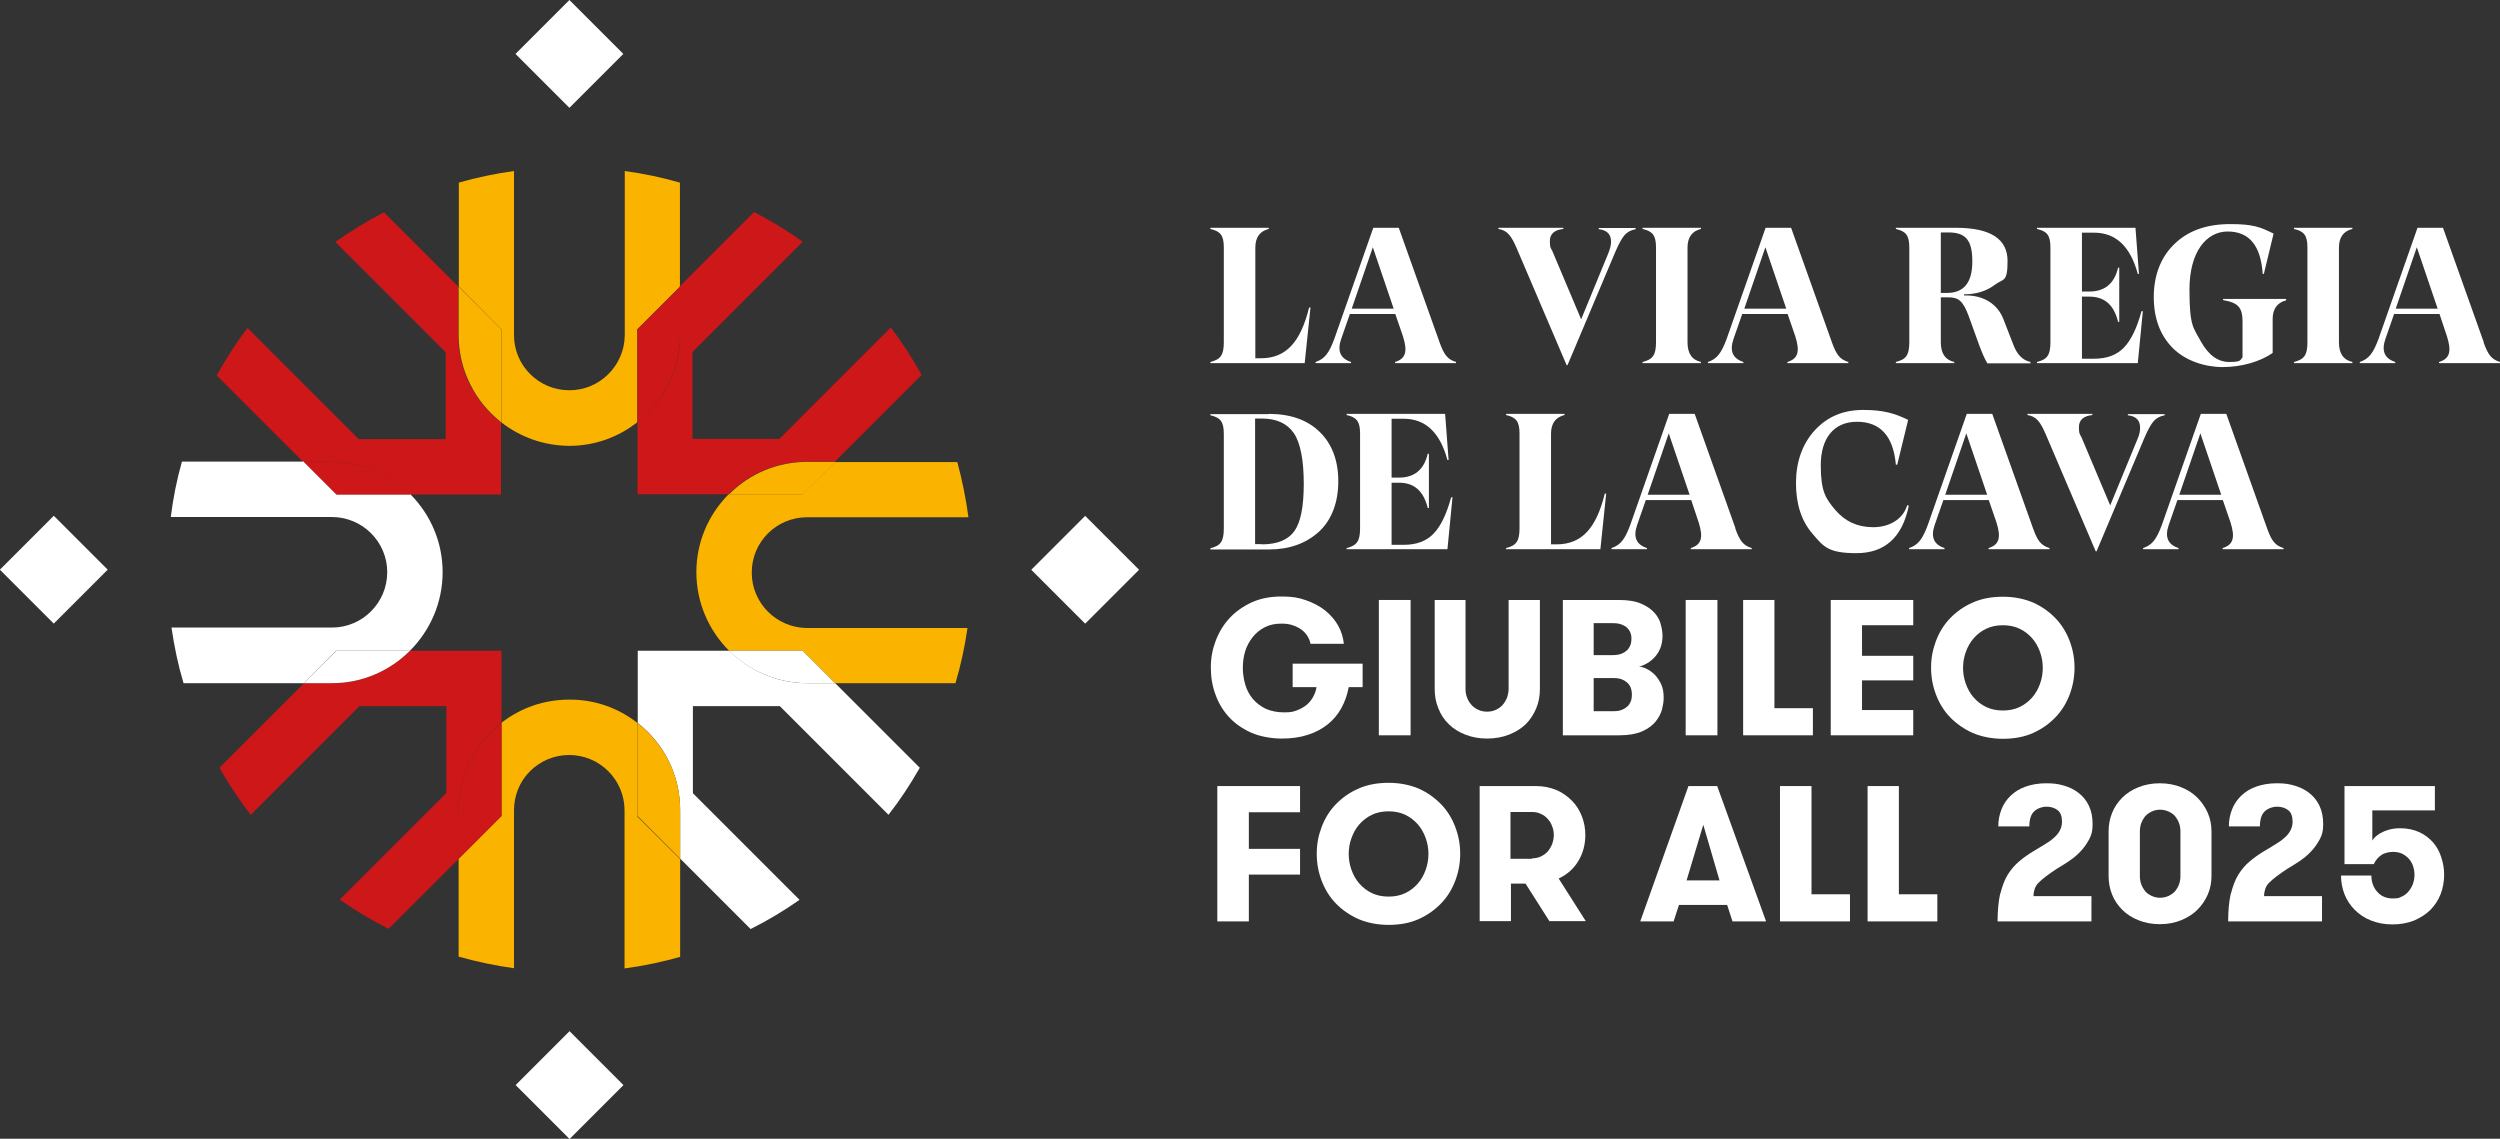
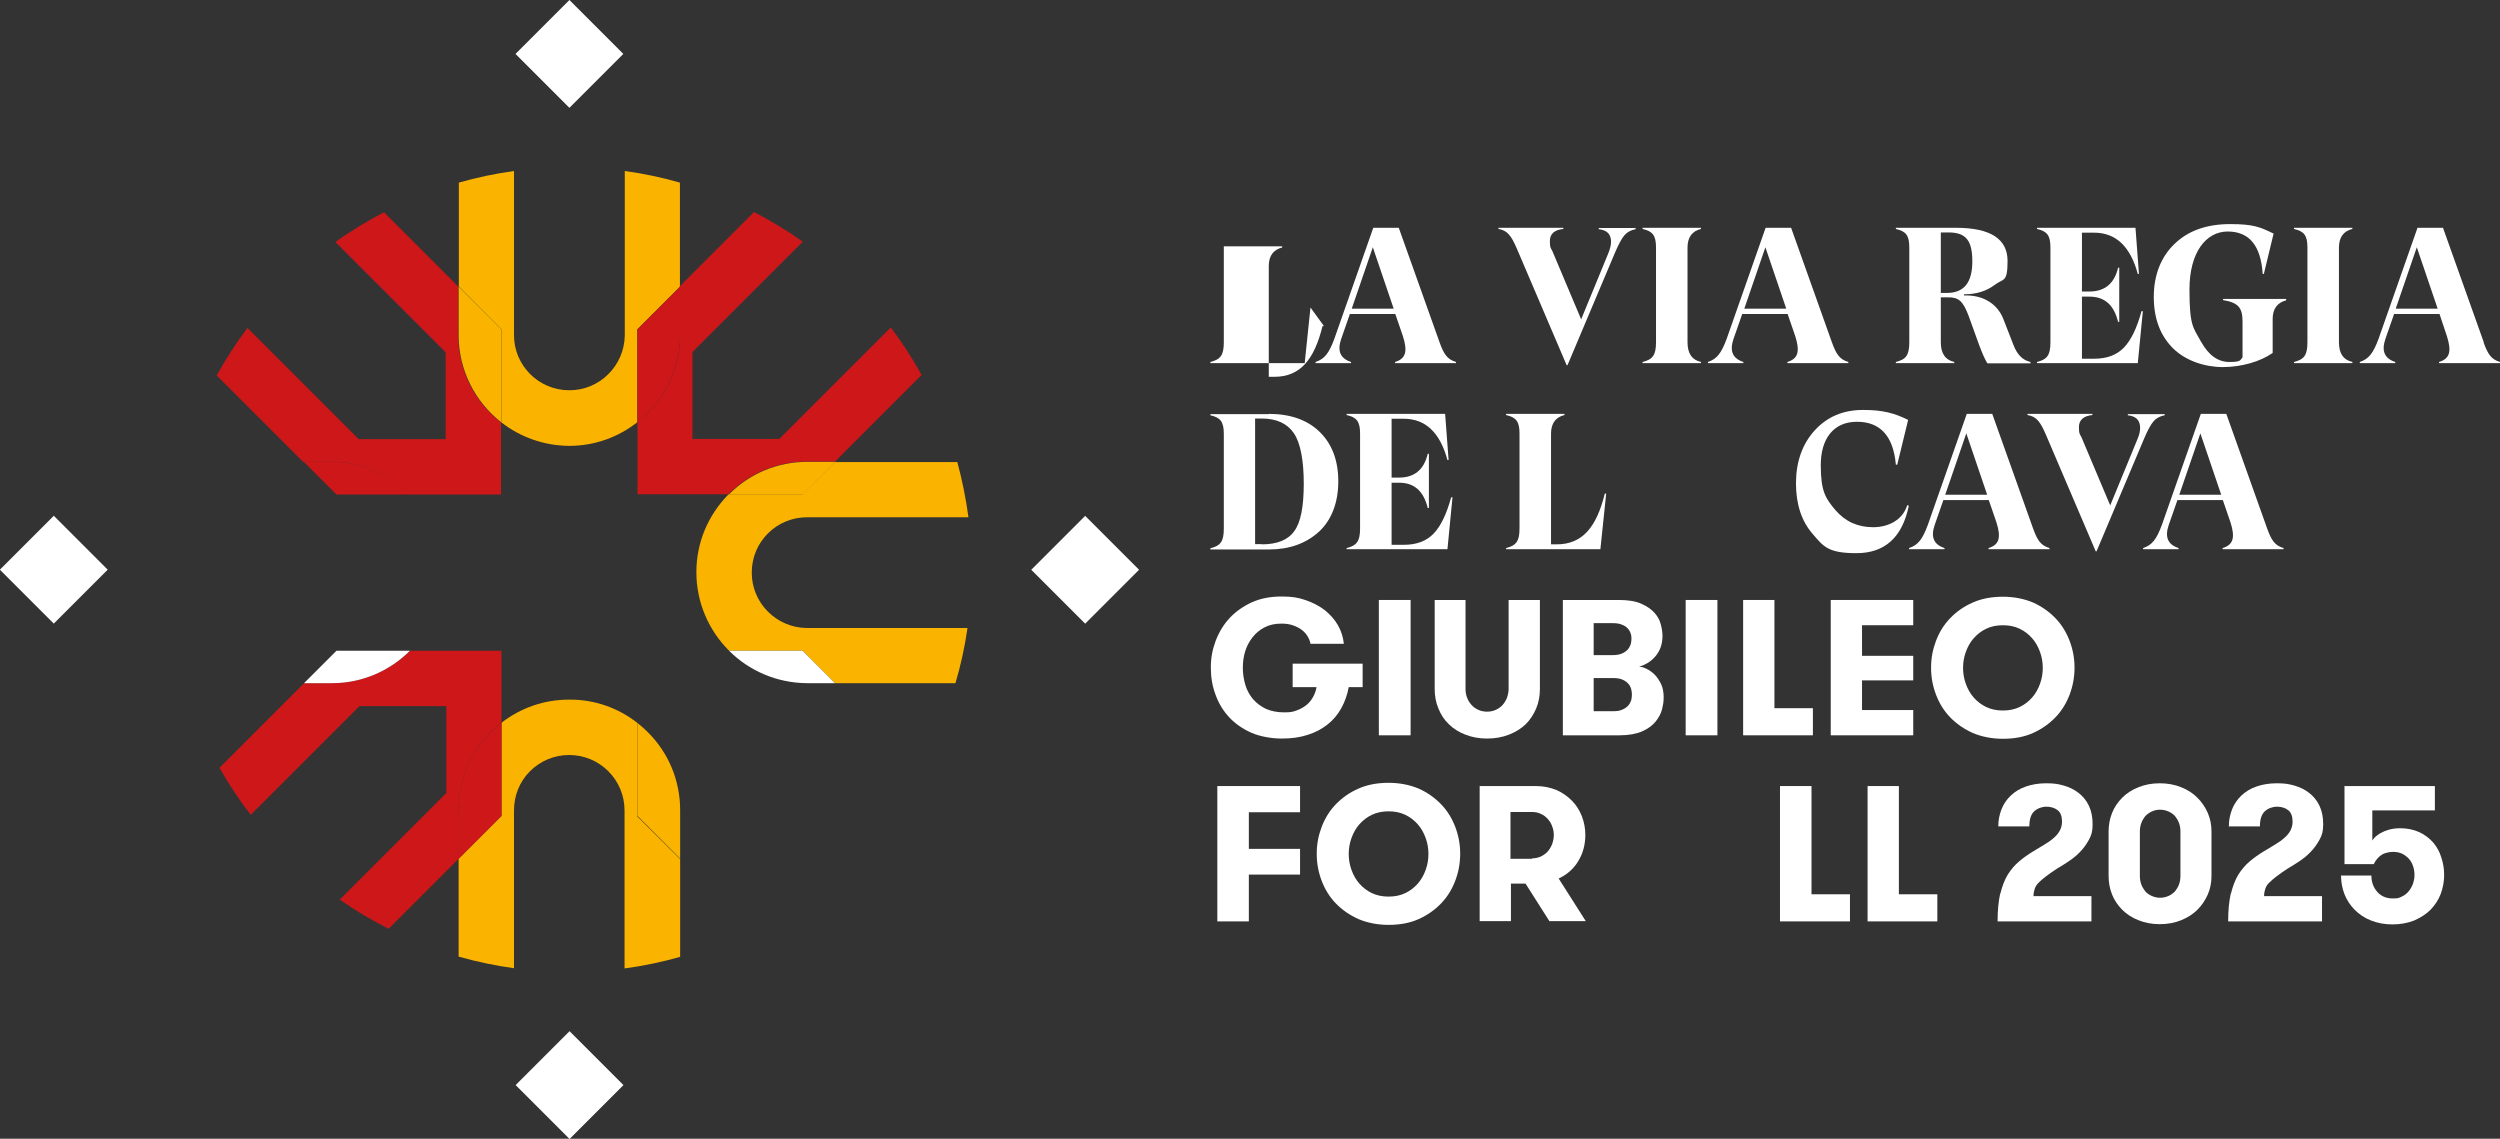
<svg xmlns="http://www.w3.org/2000/svg" version="1.1" viewBox="0 0 1078.8 491.4">
  <rect x="0" y="0" width="1078.8" height="491.4" fill="#333333" stroke="none" />
  <defs>
    <style>
      .cls-1 {
        fill: #cd1719;
      }

      .cls-2 {
        fill: #fff;
      }

      .cls-3 {
        fill: #fab400;
      }
    </style>
  </defs>
  <g>
    <g id="Livello_1">
      <g>
        <path class="cls-3" d="M275.1,352.1v-40.1c-8.4-6.6-18.7-10.2-29.5-10.1-10.7,0-20.9,3.5-29.2,10v40.2l-18.5,18.5v42.2c7.8,2.2,15.8,3.9,23.9,5v-68.1c0-6.4,2.4-12.4,6.9-16.9,4.5-4.5,10.5-7,16.9-7h0c6.4,0,12.4,2.5,16.9,7,4.5,4.5,7,10.5,7,16.9v68.2c8.3-1.1,16.2-2.8,24-5v-42.2c0,0-18.5-18.4-18.5-18.4Z" />
        <path class="cls-1" d="M197.9,349.7c0-12.8,4.9-24.8,13.9-33.8,1.4-1.4,3-2.8,4.6-4v-31.1h-39.5c-8.6,8.6-20.5,13.9-33.6,14h-12.1s-36.5,36.5-36.5,36.5c4,7.1,8.5,13.9,13.5,20.3l46.9-46.9h37.5s0,37.5,0,37.5l-46,46c6.7,4.7,13.8,8.9,21.1,12.6l30.3-30.3v-20.9Z" />
        <path class="cls-1" d="M197.9,349.7v20.9s18.5-18.5,18.5-18.5v-40.2c-1.6,1.2-3.1,2.6-4.6,4-9,9-14,21-13.9,33.8" />
-         <path class="cls-2" d="M299,342.2v-37.5h37.5s46.9,46.9,46.9,46.9c5-6.4,9.5-13.2,13.5-20.3l-36.5-36.5h-12.1c-13.1,0-25-5.4-33.6-14h-39.5s0,31.2,0,31.2c1.5,1.2,2.9,2.4,4.3,3.8,9,9,14,21,14,33.8v20.9s30.4,30.4,30.4,30.4c7.4-3.7,14.4-7.9,21.1-12.6l-46-46Z" />
        <path class="cls-3" d="M293.5,370.5v-20.9c0-12.8-5-24.8-14.1-33.8-1.4-1.4-2.8-2.6-4.3-3.8v40.1l18.4,18.4Z" />
        <path class="cls-3" d="M216.4,142.1v40.2c8.1,6.3,18.2,10,29.2,10.1h0c11.1,0,21.3-3.8,29.4-10.2v-40.1l18.4-18.4v-44.9c-7.7-2.2-15.6-3.9-23.8-5v70.8c-.1,13.2-10.9,23.9-24,23.8-13.2,0-23.9-10.8-23.8-23.9v-70.7c-8.1,1.1-16.1,2.8-23.8,5v44.8s18.4,18.5,18.4,18.5Z" />
        <path class="cls-1" d="M143.1,199.3h0c12.7,0,24.7,4.9,33.7,13.9,0,0,0,.1.1.2h39.3s0-31.1,0-31.1c-11.3-8.8-18.5-22.4-18.5-37.8v-20.9s-32-32-32-32c-7.3,3.8-14.3,8.1-21,12.8l47.6,47.6v37.5h-37.5s-48-48-48-48c-4.9,6.5-9.3,13.3-13.3,20.5l37.3,37.3h12Z" />
        <path class="cls-3" d="M197.9,123.6v20.9c0,15.3,7.2,29,18.5,37.8v-40.2l-18.5-18.5Z" />
        <path class="cls-1" d="M293.5,144.6c0,15.2-7.2,28.8-18.4,37.5v31.2h39.3c0,0,0-.1.1-.2,9-9,21-13.9,33.7-13.9h12.1s37.4-37.4,37.4-37.4c-4-7.2-8.4-14-13.3-20.5l-48.1,48.1h-37.5s0-37.5,0-37.5l47.6-47.6c-6.7-4.8-13.7-9-21-12.8l-32.1,32.1v20.9Z" />
        <path class="cls-1" d="M293.5,144.6v-20.9s-18.4,18.4-18.4,18.4v40.1c11.1-8.7,18.3-22.3,18.4-37.5" />
-         <path class="cls-2" d="M145.2,280.8h31.7c8.7-8.7,14.1-20.7,14.1-33.9,0-12.7-5-24.6-13.9-33.6h-31.9s-14.1-14.1-14.1-14.1h-52.6c-2.2,7.8-3.8,15.8-4.8,23.9h69.5c0,0,0,0,0,0,13.2,0,23.9,10.7,23.9,23.8,0,13.2-10.7,23.9-23.8,23.9h-69.3c1.2,8.3,2.9,16.3,5.2,24h52c0,0,14-14.1,14-14.1Z" />
        <path class="cls-2" d="M131.2,294.8h12.1c13.1,0,25-5.4,33.6-14h-31.7l-14,14Z" />
        <path class="cls-1" d="M143.2,199.3h-12.1s14.1,14.1,14.1,14.1h31.9s0-.1-.1-.2c-9-9-21-13.9-33.7-13.9" />
        <path class="cls-3" d="M346.3,213.3h-31.9c-8.9,9-13.9,20.9-13.9,33.6,0,13.2,5.4,25.2,14.1,33.9h31.7s14,14,14,14h52c2.3-7.7,4-15.6,5.2-23.8h-69.3c-13.2-.1-23.9-10.9-23.8-24,0-13.2,10.7-23.8,23.9-23.8h69.6c-1.1-8.1-2.7-16.1-4.8-23.8h-52.7s-14.1,14-14.1,14Z" />
        <path class="cls-2" d="M314.6,280.8c8.6,8.6,20.5,13.9,33.6,14h12.1s-14-14-14-14h-31.7Z" />
        <path class="cls-3" d="M360.4,199.3h-12s0,0,0,0c-12.7,0-24.7,4.9-33.7,13.9,0,0,0,.1-.1.2h31.9s14.1-14.1,14.1-14.1Z" />
        <rect class="cls-2" x="229.3" y="6.8" width="32.9" height="32.9" transform="translate(55.5 180.6) rotate(-45)" />
        <rect class="cls-2" x="229.3" y="451.8" width="32.9" height="32.9" transform="translate(-259.1 310.9) rotate(-45)" />
        <rect class="cls-2" x="451.8" y="229.3" width="32.9" height="32.9" transform="translate(-36.6 403.2) rotate(-45)" />
        <rect class="cls-2" x="6.8" y="229.3" width="32.9" height="32.9" transform="translate(-167 88.5) rotate(-45)" />
-         <path class="cls-2" d="M565.5,132.7l-2.5,24h-40.7v-.5c4.3-1.1,5.8-2.8,5.8-8.5v-40.9c0-5.3-1.5-7-5.8-8v-.5h25.2v.5c-3.8.9-5.8,3.6-5.8,8v47.8h2.4c11.1,0,17.2-7.3,20.8-21.9h.6Z" />
+         <path class="cls-2" d="M565.5,132.7l-2.5,24h-40.7v-.5c4.3-1.1,5.8-2.8,5.8-8.5v-40.9v-.5h25.2v.5c-3.8.9-5.8,3.6-5.8,8v47.8h2.4c11.1,0,17.2-7.3,20.8-21.9h.6Z" />
        <path class="cls-2" d="M621.2,147.7c1.9,5.3,3.4,7.4,7.1,8.5v.5h-26.3v-.5c4.6-1.4,5.5-4.5,3.4-11.1l-3.3-9.6h-19.6l-3.8,10.9c-1.7,5.1-.3,8.3,4.3,9.8v.5h-15.3v-.5c3.9-1.3,5.8-3.8,8.1-10l16.8-47.9h11l17.6,49.4ZM583.3,133.2h18.1l-9-26.5-9.1,26.5Z" />
        <path class="cls-2" d="M676,157.5l-21.4-50.1c-2.4-5.6-4.1-8-8-8.6v-.5h28v.5c-3.9.4-5.8,2.2-5.8,5.2s.3,2.8,1.1,4.4l12.4,29.4,11.8-28.7c.7-1.8,1.1-3.4,1.1-4.8,0-3.2-1.7-5-5.3-5.4v-.5h15.9v.5c-2.1.4-3.7,1.3-4.8,2.6-1.2,1.4-2.5,3.8-4,7.3l-20.6,48.8h-.4Z" />
        <path class="cls-2" d="M734,98.8c-3.8.9-5.8,3.6-5.8,8v40.9c0,4.8,1.9,7.6,5.8,8.5v.5h-25.2v-.5c4.3-1.1,5.8-2.8,5.8-8.5v-40.9c0-5.3-1.5-7-5.8-8v-.5h25.2v.5Z" />
        <path class="cls-2" d="M790.5,147.7c1.9,5.3,3.4,7.4,7.1,8.5v.5h-26.3v-.5c4.6-1.4,5.5-4.5,3.4-11.1l-3.3-9.6h-19.6l-3.8,10.9c-1.7,5.1-.3,8.3,4.3,9.8v.5h-15.3v-.5c3.9-1.3,5.8-3.8,8.1-10l16.8-47.9h11l17.6,49.4ZM752.7,133.2h18.1l-9-26.5-9.1,26.5Z" />
        <path class="cls-2" d="M818.1,156.7v-.5c4.3-1.1,5.8-2.8,5.8-8.5v-40.9c0-5.3-1.5-7-5.8-8v-.5h26c14.8,0,22.2,4.8,22.2,14.3s-1.8,7.5-5.5,10.3c-3.7,2.8-8.1,4.1-13.3,4.1v.5c8.1-.3,14.4,3.5,17,10.2l4.4,11.3c1.6,4.1,4,6.5,7.3,7.2v.6h-18.6c-.9-1.4-2.2-4.2-3.7-8.3l-4.4-12.2c-2.4-6.3-4.2-8-8.8-8h-3.2v19.4c0,4.8,1.9,7.6,5.8,8.5v.5h-25.2ZM837.5,126.4h2.7c7.3,0,10.9-4.5,10.9-13.6s-2.8-12.5-10.3-12.5h-3.3v26.1Z" />
        <path class="cls-2" d="M924.7,134.1l-2.2,22.6h-43.5v-.5c4.3-1.1,5.8-2.8,5.8-8.5v-40.9c0-5.3-1.5-7-5.8-8v-.5h42.5l1.5,19.9h-.5c-3.2-11.8-9.4-17.8-18.9-17.8h-5.2v25.4h3.2c6.6,0,10.8-3.4,12.4-10.3h.5v23.4h-.5c-1.8-7.3-5.8-10.9-12.4-10.9h-3.2v26.8h5.2c5.6,0,9.8-1.6,12.9-4.8,3.1-3.2,5.6-8.4,7.6-15.7h.5Z" />
        <path class="cls-2" d="M986.5,129.1v.5c-3.8,1-5.8,3.7-5.8,8v14.7c-5.4,3.8-13.6,6.1-21.5,6.1s-16.3-2.8-21.7-8.3c-5.4-5.5-8.1-12.8-8.1-22s3-17.2,9-22.9c5.9-5.7,13.9-8.5,24-8.5s12.9,1.3,18.7,4.1l-4.2,17.4h-.5c-.8-12.2-5.8-18.3-15.1-18.3s-16.5,8.9-16.5,25,1.7,16.4,4.9,22.4c3.3,5.9,7.3,8.9,12.3,8.9s4.6-.7,5.7-2v-15.4c0-6-1.8-8.2-8.4-9.3v-.5h27.3Z" />
        <path class="cls-2" d="M1015.1,98.8c-3.8.9-5.8,3.6-5.8,8v40.9c0,4.8,1.9,7.6,5.8,8.5v.5h-25.2v-.5c4.3-1.1,5.8-2.8,5.8-8.5v-40.9c0-5.3-1.5-7-5.8-8v-.5h25.2v.5Z" />
        <path class="cls-2" d="M1071.7,147.7c1.9,5.3,3.4,7.4,7.1,8.5v.5h-26.3v-.5c4.6-1.4,5.5-4.5,3.4-11.1l-3.2-9.6h-19.6l-3.8,10.9c-1.7,5.1-.3,8.3,4.3,9.8v.5h-15.3v-.5c3.9-1.3,5.8-3.8,8.1-10l16.8-47.9h11l17.6,49.4ZM1033.8,133.2h18.1l-9-26.5-9.1,26.5Z" />
        <path class="cls-2" d="M547.5,178.6c9.3,0,16.7,2.6,22,7.8,5.3,5.2,8,12.3,8,21.3s-2.8,16.6-8.3,21.7c-5.6,5.1-12.8,7.7-21.5,7.7h-25.4v-.5c4.3-1.1,5.8-2.8,5.8-8.5v-40.9c0-5.3-1.5-7-5.8-8v-.5h25.2ZM544.5,234.9c6.6,0,11.3-1.9,14-5.7,2.8-3.8,4.1-10.6,4.1-20.5s-1.4-17.6-4.3-21.8c-2.9-4.2-7.5-6.3-13.9-6.3h-2.8v54.2h2.8Z" />
        <path class="cls-2" d="M626.8,214.4l-2.2,22.6h-43.5v-.5c4.3-1.1,5.8-2.8,5.8-8.5v-40.9c0-5.3-1.5-7-5.8-8v-.5h42.5l1.5,19.9h-.5c-3.2-11.8-9.4-17.8-18.9-17.8h-5.2v25.4h3.2c6.6,0,10.8-3.4,12.4-10.3h.5v23.4h-.5c-1.8-7.3-5.8-10.9-12.4-10.9h-3.2v26.8h5.2c5.6,0,9.8-1.6,12.9-4.8,3.1-3.2,5.6-8.4,7.6-15.7h.5Z" />
        <path class="cls-2" d="M693.1,213l-2.5,24h-40.7v-.5c4.3-1.1,5.8-2.8,5.8-8.5v-40.9c0-5.3-1.5-7-5.8-8v-.5h25.2v.5c-3.8.9-5.8,3.6-5.8,8v47.8h2.4c11.1,0,17.2-7.3,20.8-21.9h.6Z" />
-         <path class="cls-2" d="M748.8,228c1.9,5.3,3.4,7.4,7.1,8.5v.5h-26.3v-.5c4.6-1.4,5.5-4.5,3.4-11.1l-3.2-9.6h-19.6l-3.8,10.9c-1.7,5.1-.3,8.3,4.3,9.8v.5h-15.3v-.5c3.9-1.3,5.8-3.8,8.1-10l16.8-47.9h11l17.6,49.4ZM711,213.5h18.1l-9-26.5-9.1,26.5Z" />
        <path class="cls-2" d="M782.2,230.4c-4.8-5.5-7.2-12.8-7.2-21.9s2.7-16.9,8.1-22.8c5.4-5.9,12.3-8.8,20.9-8.8s13.5,1.4,19.4,4.3l-4.7,19.3h-.6c-1.1-12.3-6.7-18.5-16.8-18.5s-15.6,7.3-15.6,18.7,2.1,14.4,6.3,19.4c4.2,4.9,9.6,7.4,16.3,7.4s12.8-3.2,14.7-9.5l.7.2c-2.8,13.7-10.4,20.5-22.6,20.5s-14.2-2.8-18.9-8.3" />
        <path class="cls-2" d="M877.3,228c1.9,5.3,3.4,7.4,7.1,8.5v.5h-26.3v-.5c4.6-1.4,5.5-4.5,3.4-11.1l-3.3-9.6h-19.6l-3.8,10.9c-1.7,5.1-.3,8.3,4.3,9.8v.5h-15.3v-.5c3.9-1.3,5.8-3.8,8.1-10l16.8-47.9h11l17.6,49.4ZM839.4,213.5h18.1l-9-26.5-9.1,26.5Z" />
        <path class="cls-2" d="M904.3,237.8l-21.4-50.1c-2.4-5.6-4.1-8-8-8.6v-.5h28v.5c-3.9.4-5.8,2.2-5.8,5.2s.3,2.8,1.1,4.4l12.4,29.4,11.8-28.7c.8-1.8,1.1-3.4,1.1-4.8,0-3.2-1.7-5-5.3-5.4v-.5h15.9v.5c-2.1.4-3.7,1.3-4.8,2.6-1.2,1.4-2.5,3.8-4,7.3l-20.6,48.8h-.4Z" />
        <path class="cls-2" d="M978.3,228c1.9,5.3,3.4,7.4,7.1,8.5v.5h-26.3v-.5c4.6-1.4,5.5-4.5,3.4-11.1l-3.3-9.6h-19.6l-3.8,10.9c-1.7,5.1-.3,8.3,4.3,9.8v.5h-15.3v-.5c3.9-1.3,5.8-3.8,8.1-10l16.8-47.9h11l17.6,49.4ZM940.4,213.5h18.1l-9-26.5-9.1,26.5Z" />
        <path class="cls-2" d="M557.7,286.4h30.3v10.1h-6c-.6,3.3-1.7,6.4-3.2,9.1-1.5,2.7-3.5,5.1-5.9,7-2.4,1.9-5.3,3.5-8.6,4.5-3.3,1.1-7,1.6-11.2,1.6s-9.2-.8-13.1-2.5c-3.8-1.7-7-3.9-9.6-6.7-2.6-2.8-4.6-6.1-5.9-9.8-1.4-3.7-2-7.6-2-11.7s.7-7.8,2.1-11.5c1.4-3.7,3.4-7,6-9.8,2.6-2.8,5.9-5.1,9.6-6.8,3.8-1.7,8.1-2.5,12.8-2.5s7.4.5,10.5,1.6c3.2,1.1,6,2.6,8.3,4.4,2.3,1.9,4.2,4,5.6,6.5,1.4,2.5,2.2,5.1,2.5,7.9h-14.4c-.2-1.2-.7-2.3-1.3-3.3-.7-1.1-1.5-2-2.6-2.8-1.1-.8-2.3-1.4-3.8-1.9-1.4-.5-3.1-.7-4.8-.7-2.8,0-5.2.5-7.3,1.6-2.1,1.1-3.8,2.5-5.2,4.3-1.4,1.8-2.5,3.8-3.2,6.1-.7,2.3-1,4.7-1,7.1s.4,5.1,1.1,7.4c.7,2.3,1.8,4.3,3.3,6.1,1.5,1.7,3.3,3.1,5.6,4.2,2.3,1,4.9,1.5,7.9,1.5s3.9-.3,5.5-.9c1.6-.6,3-1.4,4.2-2.4,1.2-1,2.1-2.2,2.8-3.5.7-1.3,1.2-2.7,1.4-4.1h-10.3v-10.1Z" />
        <rect class="cls-2" x="595" y="258.9" width="13.7" height="58.4" />
        <path class="cls-2" d="M618.9,258.9h13.5v38.4c0,1.3.2,2.6.7,3.8.4,1.2,1.1,2.2,1.9,3.1.8.9,1.8,1.6,2.9,2.1,1.1.5,2.4.8,3.8.8s2.7-.3,3.8-.8c1.1-.5,2.1-1.2,2.9-2.1.8-.9,1.4-1.9,1.9-3.1.4-1.2.7-2.5.7-3.8v-38.4h13.5v38.4c0,3-.5,5.8-1.6,8.4-1.1,2.6-2.6,4.9-4.5,6.8-2,1.9-4.4,3.4-7.2,4.5-2.8,1.1-6,1.7-9.5,1.7s-6.6-.6-9.4-1.7c-2.8-1.1-5.2-2.6-7.1-4.5-2-1.9-3.5-4.2-4.5-6.8-1.1-2.6-1.6-5.4-1.6-8.4v-38.4Z" />
        <path class="cls-2" d="M674.3,258.9h24.2c4,0,7.2.5,9.7,1.6,2.5,1.1,4.4,2.4,5.8,4,1.4,1.6,2.3,3.3,2.7,5.1.5,1.8.7,3.5.7,5s-.3,3.5-.9,5c-.6,1.5-1.4,2.8-2.4,3.9-1,1.1-2.1,2-3.3,2.7-1.2.7-2.4,1.2-3.5,1.5.9,0,2,.3,3.2.9,1.2.6,2.4,1.4,3.5,2.5,1.1,1.1,2,2.5,2.8,4.1.8,1.7,1.1,3.6,1.1,5.8s-.3,3.2-.7,5.1c-.5,1.9-1.5,3.7-2.8,5.3-1.4,1.7-3.3,3.1-5.8,4.2-2.5,1.1-5.8,1.7-9.8,1.7h-24.4v-58.4ZM695.8,282.7c1.7,0,3-.2,4.1-.7,1-.4,1.8-1,2.5-1.7.6-.7,1-1.5,1.3-2.3.2-.8.3-1.6.3-2.3s0-1.4-.3-2.2c-.2-.8-.6-1.5-1.2-2.2-.6-.7-1.4-1.3-2.5-1.7-1.1-.5-2.4-.7-4.2-.7h-8.1v13.8h8.1ZM687.7,292.6v14.3h8.4c1.7,0,3-.2,4-.7,1-.4,1.8-1,2.5-1.7.6-.7,1-1.5,1.3-2.3.2-.8.3-1.7.3-2.5s-.1-1.4-.3-2.3c-.2-.8-.6-1.6-1.2-2.3-.6-.7-1.4-1.3-2.5-1.8-1.1-.5-2.4-.7-4-.7h-8.5Z" />
        <rect class="cls-2" x="727.4" y="258.9" width="13.7" height="58.4" />
        <polygon class="cls-2" points="782.3 305.6 782.3 317.3 752.2 317.3 752.2 258.9 765.7 258.9 765.7 305.6 782.3 305.6" />
        <polygon class="cls-2" points="803.5 269.8 803.5 283 825.6 283 825.6 293.6 803.5 293.6 803.5 306.4 825.6 306.4 825.6 317.3 790 317.3 790 258.9 825.6 258.9 825.6 269.8 803.5 269.8" />
        <path class="cls-2" d="M864.3,318.8c-4.8,0-9.2-.9-13-2.5-3.8-1.7-7.1-4-9.8-6.8-2.7-2.8-4.7-6.1-6.1-9.8-1.4-3.7-2.1-7.5-2.1-11.6s.7-7.8,2.1-11.5c1.4-3.7,3.4-7,6.1-9.8,2.7-2.8,5.9-5.1,9.8-6.8,3.8-1.7,8.2-2.5,13-2.5s9.2.9,13,2.5c3.8,1.7,7,4,9.7,6.8,2.7,2.8,4.7,6.1,6.1,9.8,1.4,3.7,2.1,7.5,2.1,11.5s-.7,7.9-2.1,11.6c-1.4,3.7-3.4,7-6.1,9.8-2.7,2.8-5.9,5.1-9.7,6.8-3.8,1.7-8.1,2.5-13,2.5M864.3,306.6c2.7,0,5.1-.5,7.2-1.5,2.1-1,3.9-2.4,5.4-4.1,1.5-1.7,2.6-3.7,3.4-5.9.8-2.2,1.2-4.5,1.2-6.9s-.4-4.7-1.2-6.9c-.8-2.2-1.9-4.2-3.4-5.9-1.5-1.7-3.3-3.1-5.4-4.1-2.1-1-4.5-1.5-7.2-1.5s-5.1.5-7.2,1.5c-2.1,1-3.9,2.4-5.4,4.1-1.5,1.7-2.6,3.7-3.4,5.9-.8,2.2-1.2,4.5-1.2,6.9s.4,4.7,1.2,6.9c.8,2.2,1.9,4.2,3.4,5.9,1.5,1.7,3.3,3.1,5.4,4.1,2.1,1,4.5,1.5,7.2,1.5" />
        <polygon class="cls-2" points="538.9 350.5 538.9 366.3 561 366.3 561 377.4 538.9 377.4 538.9 397.6 525.3 397.6 525.3 339.2 561 339.2 561 350.5 538.9 350.5" />
        <path class="cls-2" d="M599.2,399.1c-4.8,0-9.2-.9-13-2.5-3.8-1.7-7.1-4-9.8-6.8-2.7-2.8-4.7-6.1-6.1-9.8-1.4-3.7-2.1-7.5-2.1-11.6s.7-7.8,2.1-11.5c1.4-3.7,3.4-7,6.1-9.8,2.7-2.8,5.9-5.1,9.8-6.8,3.8-1.7,8.2-2.5,13-2.5s9.2.9,13,2.5c3.8,1.7,7,4,9.7,6.8,2.7,2.8,4.7,6.1,6.1,9.8,1.4,3.7,2.1,7.5,2.1,11.5s-.7,7.9-2.1,11.6c-1.4,3.7-3.4,7-6.1,9.8-2.7,2.8-5.9,5.1-9.7,6.8-3.8,1.7-8.1,2.5-13,2.5M599.2,386.9c2.7,0,5.1-.5,7.2-1.5,2.1-1,3.9-2.4,5.4-4.1,1.5-1.7,2.6-3.7,3.4-5.9.8-2.2,1.2-4.5,1.2-6.9s-.4-4.7-1.2-6.9c-.8-2.2-1.9-4.2-3.4-5.9-1.5-1.7-3.3-3.1-5.4-4.1-2.1-1-4.5-1.5-7.2-1.5s-5.1.5-7.2,1.5c-2.1,1-3.9,2.4-5.4,4.1-1.5,1.7-2.6,3.7-3.4,5.9-.8,2.2-1.2,4.5-1.2,6.9s.4,4.7,1.2,6.9c.8,2.2,1.9,4.2,3.4,5.9,1.5,1.7,3.3,3.1,5.4,4.1,2.1,1,4.5,1.5,7.2,1.5" />
        <path class="cls-2" d="M638.3,339.2h24.5c3.2,0,6.1.6,8.8,1.7,2.6,1.1,4.8,2.7,6.7,4.6,1.9,1.9,3.3,4.2,4.3,6.7,1,2.6,1.5,5.3,1.5,8.1,0,4.1-1,7.9-3,11.2-2,3.4-4.9,5.9-8.5,7.6l11.7,18.4h-15.7l-10.3-16.2h-6.3v16.2h-13.5v-58.4ZM661.1,370.4c1.4,0,2.7-.3,3.8-.8,1.2-.6,2.2-1.3,3-2.2.8-.9,1.4-2,1.9-3.2.4-1.2.7-2.5.7-3.8s-.2-2.6-.7-3.8c-.4-1.2-1.1-2.3-1.9-3.2-.8-.9-1.8-1.7-3-2.2-1.2-.6-2.4-.8-3.8-.8h-9.3v20.2h9.3Z" />
-         <path class="cls-2" d="M747.6,397.6l-2.3-7.1h-20.8l-2.3,7.1h-14.4l20.8-58.4h12.4l21.1,58.4h-14.7ZM735,355.9l-7.2,24h14.2l-7-24Z" />
        <polygon class="cls-2" points="798.3 385.9 798.3 397.6 768.1 397.6 768.1 339.2 781.7 339.2 781.7 385.9 798.3 385.9" />
        <polygon class="cls-2" points="836 385.9 836 397.6 805.9 397.6 805.9 339.2 819.4 339.2 819.4 385.9 836 385.9" />
        <path class="cls-2" d="M863.2,385.6c.8-3.2,1.8-5.9,3.2-8.2,1.4-2.2,3-4.1,4.9-5.7,1.9-1.6,3.9-3,6.2-4.4,1.7-1,3.3-2,4.8-2.9,1.5-.9,2.8-1.8,3.9-2.8,1.1-.9,2-2,2.6-3.1.6-1.1,1-2.4,1-3.9,0-2.3-.6-4-1.9-5-1.3-1-2.9-1.5-4.8-1.5s-3.9.7-5.3,2c-1.4,1.3-2.1,3.5-2.1,6.5h-13.4c0-2.7.5-5.1,1.4-7.4.9-2.3,2.3-4.3,4-5.9,1.8-1.7,3.9-3,6.5-3.9,2.6-.9,5.5-1.4,8.8-1.4s5.2.3,7.6,1c2.4.7,4.5,1.7,6.4,3.2,1.8,1.4,3.3,3.2,4.4,5.5,1.1,2.3,1.6,4.9,1.6,8s-.5,4.7-1.6,6.7c-1.1,2-2.4,3.8-3.9,5.3-1.5,1.6-3.2,2.9-5,4.1-1.8,1.2-3.4,2.2-4.8,3-2,1.3-3.7,2.5-5,3.5-1.3,1-2.3,1.9-3.1,2.7-.8.8-1.3,1.7-1.6,2.6-.3.9-.5,1.9-.5,3.1h25v10.9h-40.5c0-4.7.4-8.7,1.1-11.9" />
        <path class="cls-2" d="M909.9,358.8c0-2.8.5-5.5,1.5-8,1-2.5,2.5-4.7,4.4-6.6,1.9-1.9,4.2-3.4,7-4.5,2.7-1.1,5.8-1.7,9.2-1.7s6.5.6,9.2,1.7c2.8,1.1,5.1,2.6,7,4.5,1.9,1.9,3.4,4.1,4.5,6.6,1.1,2.5,1.6,5.2,1.6,8v19.2c0,2.8-.5,5.5-1.6,8-1.1,2.5-2.6,4.7-4.5,6.6-1.9,1.9-4.3,3.4-7,4.5-2.7,1.1-5.8,1.7-9.2,1.7s-6.5-.6-9.2-1.7c-2.8-1.1-5.1-2.6-7-4.5-1.9-1.9-3.4-4.1-4.4-6.6-1-2.5-1.5-5.2-1.5-8v-19.2ZM940.9,358.8c0-1.3-.2-2.5-.6-3.6-.4-1.1-1-2.1-1.7-3-.8-.9-1.7-1.5-2.8-2-1.1-.5-2.3-.8-3.7-.8s-2.5.3-3.6.8c-1.1.5-2,1.2-2.8,2-.7.9-1.3,1.9-1.7,3-.4,1.1-.6,2.3-.6,3.6v19.2c0,1.3.2,2.5.6,3.6s1,2.1,1.7,3c.8.9,1.7,1.5,2.8,2,1.1.5,2.3.8,3.6.8s2.6-.3,3.7-.8c1.1-.5,2-1.2,2.8-2,.7-.9,1.3-1.9,1.7-3,.4-1.1.6-2.3.6-3.6v-19.2Z" />
        <path class="cls-2" d="M962.7,385.6c.8-3.2,1.8-5.9,3.2-8.2,1.4-2.2,3-4.1,4.9-5.7,1.9-1.6,3.9-3,6.2-4.4,1.7-1,3.3-2,4.8-2.9,1.5-.9,2.8-1.8,3.9-2.8,1.1-.9,2-2,2.6-3.1.6-1.1,1-2.4,1-3.9,0-2.3-.6-4-1.9-5-1.3-1-2.9-1.5-4.8-1.5s-3.9.7-5.3,2c-1.4,1.3-2.1,3.5-2.1,6.5h-13.4c0-2.7.5-5.1,1.4-7.4.9-2.3,2.3-4.3,4-5.9,1.8-1.7,3.9-3,6.5-3.9,2.6-.9,5.5-1.4,8.8-1.4s5.2.3,7.6,1c2.4.7,4.5,1.7,6.4,3.2,1.8,1.4,3.3,3.2,4.4,5.5,1.1,2.3,1.6,4.9,1.6,8s-.5,4.7-1.6,6.7c-1.1,2-2.4,3.8-3.9,5.3-1.5,1.6-3.2,2.9-5,4.1-1.8,1.2-3.4,2.2-4.8,3-2,1.3-3.7,2.5-5,3.5-1.3,1-2.3,1.9-3.1,2.7-.8.8-1.3,1.7-1.6,2.6-.3.9-.5,1.9-.5,3.1h25v10.9h-40.5c0-4.7.4-8.7,1.1-11.9" />
        <path class="cls-2" d="M1011.3,339.2h39.4v10.5h-27v13c.6-.9,1.3-1.7,2.2-2.3.9-.7,1.9-1.2,3-1.7,1.1-.4,2.2-.8,3.3-1,1.1-.2,2.3-.3,3.4-.3,3.2,0,6,.6,8.4,1.7,2.4,1.1,4.4,2.7,6,4.5,1.6,1.9,2.8,4.1,3.5,6.5.8,2.4,1.2,4.9,1.2,7.5s-.5,5.6-1.5,8.2c-1,2.6-2.5,4.8-4.4,6.8-1.9,1.9-4.3,3.4-7,4.6-2.8,1.1-5.9,1.7-9.4,1.7s-6.5-.6-9.3-1.7c-2.8-1.1-5.1-2.7-7-4.6-1.9-1.9-3.4-4.2-4.4-6.7-1-2.6-1.5-5.3-1.5-8.1h13.1c0,2.7.8,5.1,2.5,7,1.6,1.9,3.9,2.9,6.7,2.9s2.7-.3,3.9-.8c1.1-.5,2.1-1.2,2.9-2.2.8-.9,1.4-2,1.9-3.2.4-1.2.7-2.5.7-3.9s-.2-2.6-.6-3.8c-.4-1.2-1-2.3-1.8-3.2-.8-.9-1.8-1.6-2.9-2.2-1.1-.5-2.4-.8-3.9-.8s-3.7.4-5,1.3c-1.4.9-2.5,2.2-3.4,4h-12.6v-33.8Z" />
      </g>
    </g>
  </g>
</svg>